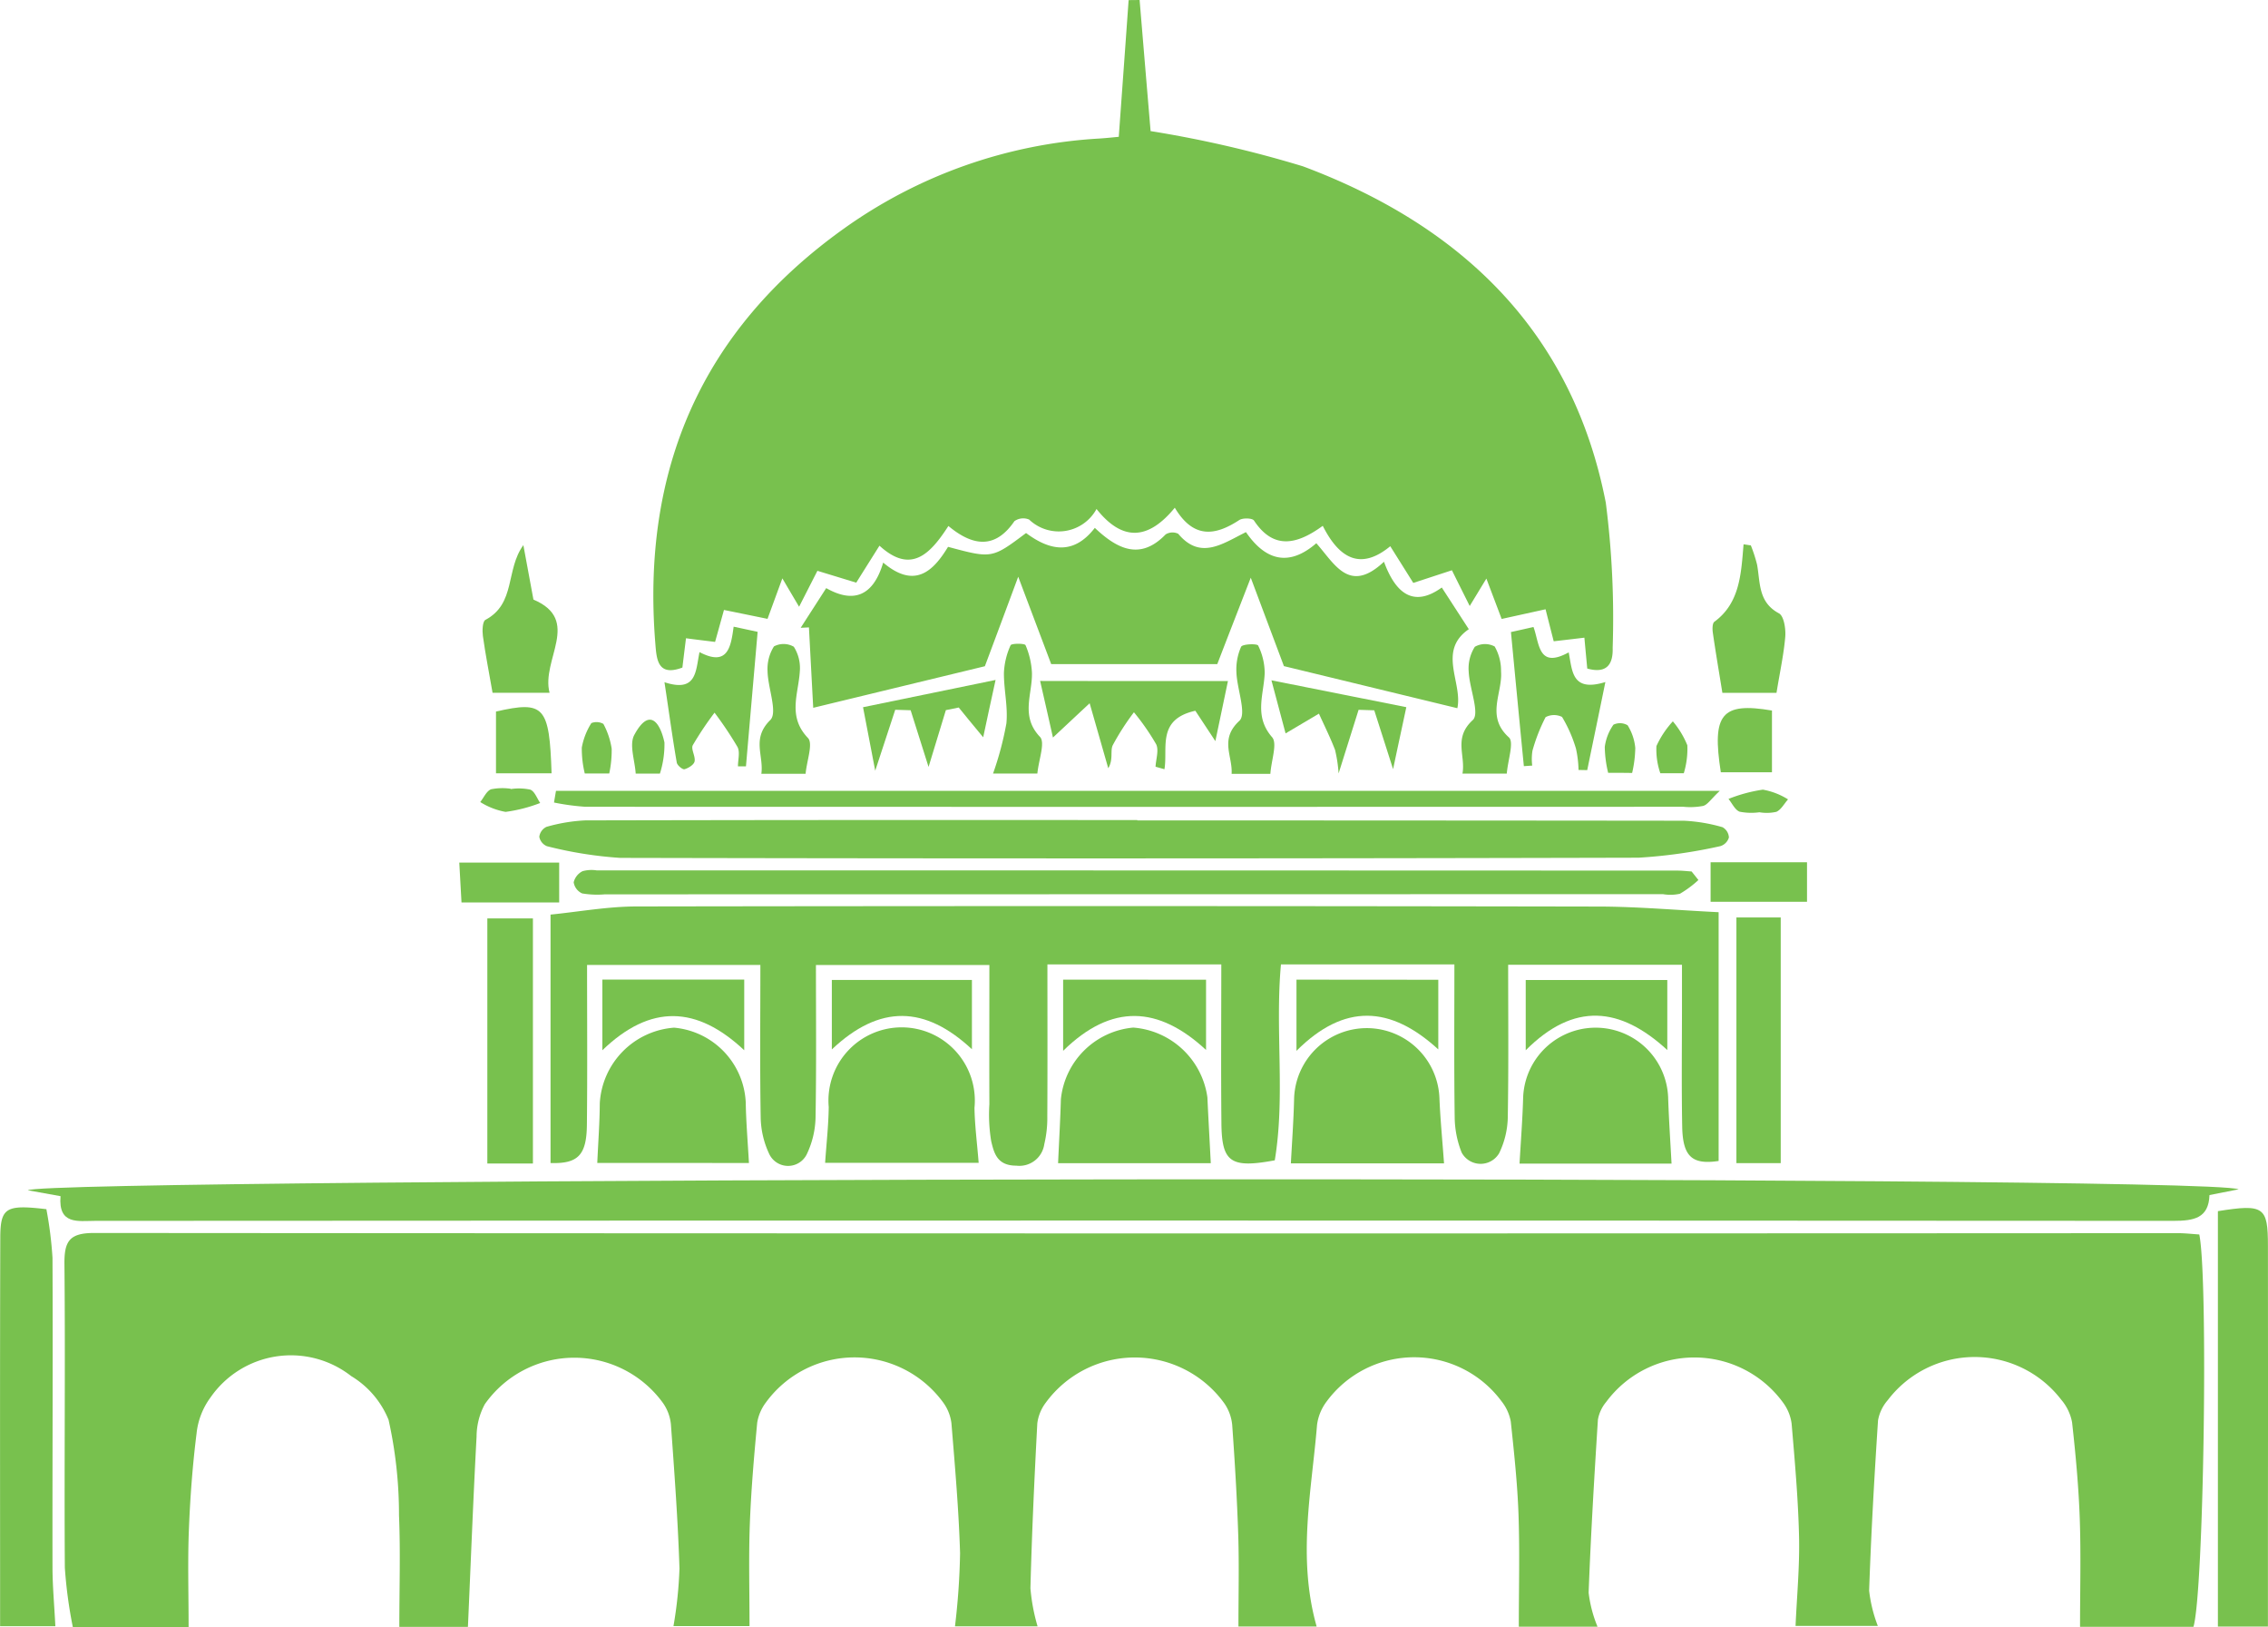
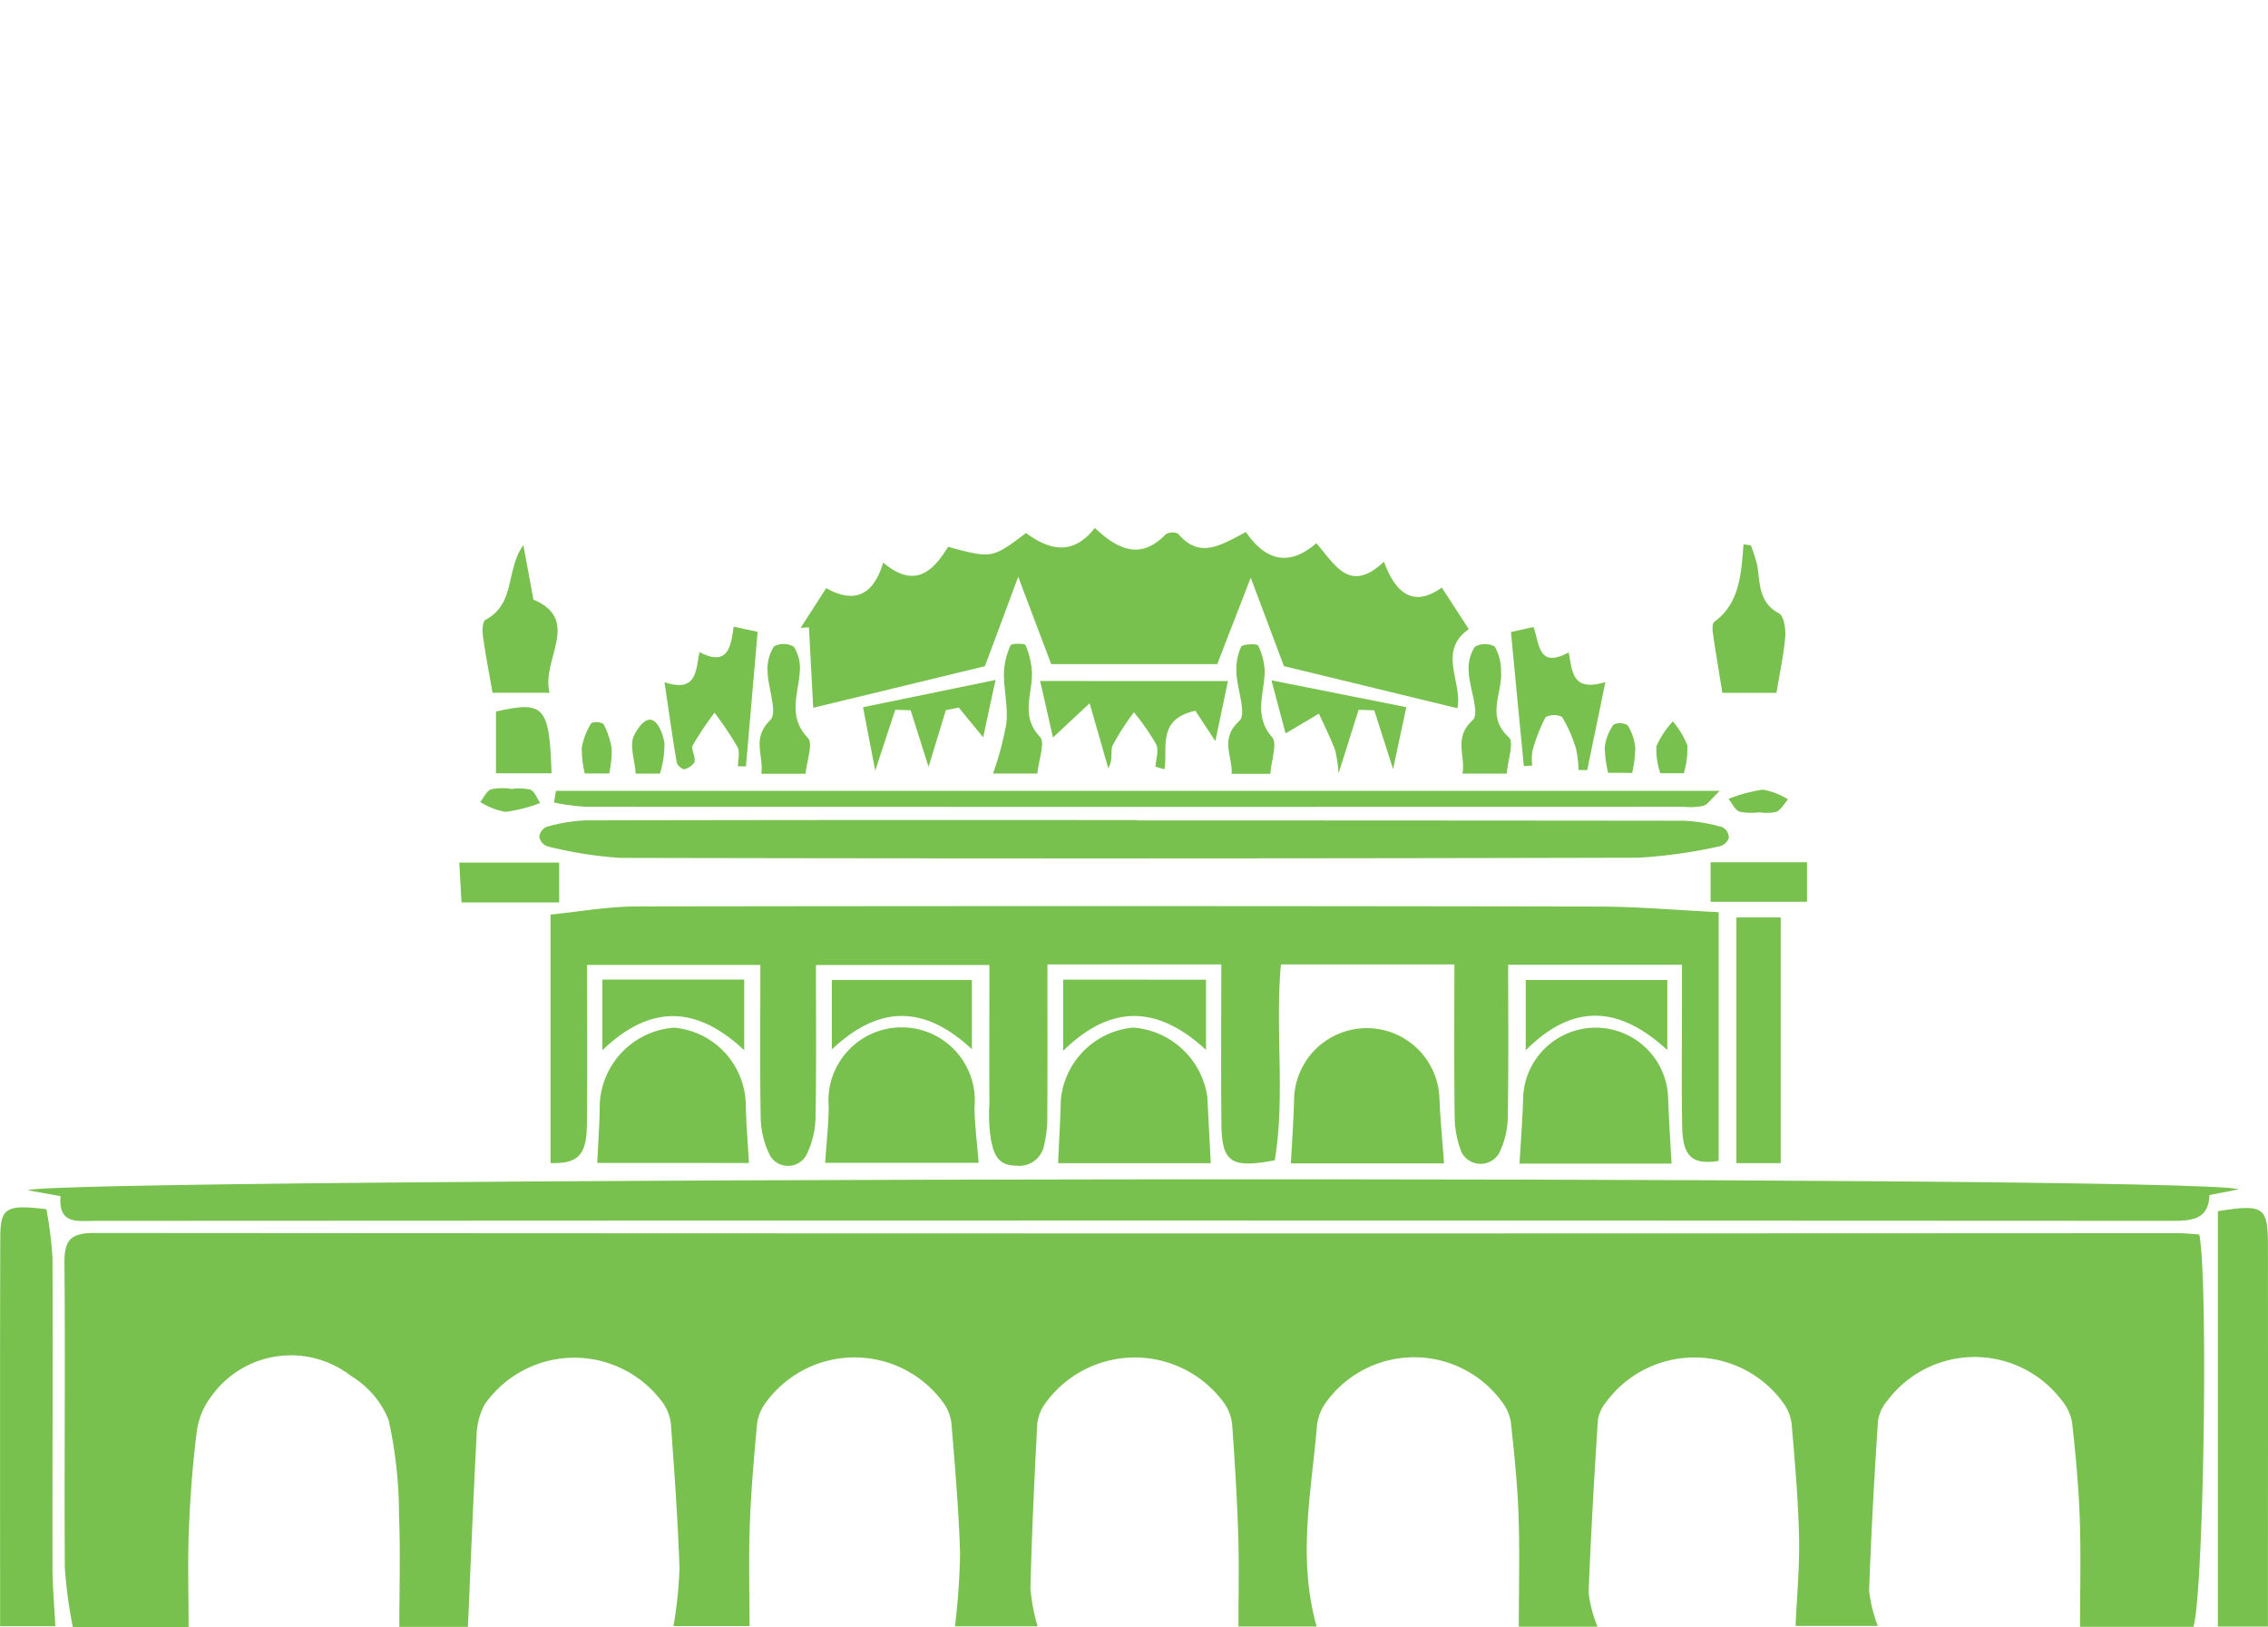
<svg xmlns="http://www.w3.org/2000/svg" width="101.998" height="73.16" viewBox="0 0 101.998 73.16">
  <g transform="translate(2942.071 604)">
    <g transform="translate(-2942.071 -604)">
      <path d="M175.495,447.431h-3.517c0-1.4.033-2.742-.008-4.084-.054-1.663-.154-3.324-.273-4.985a2.05,2.05,0,0,0-.342-.948,4.961,4.961,0,0,0-8.044-.044,1.936,1.936,0,0,0-.379.932c-.131,2.469-.245,4.938-.309,7.41a8.582,8.582,0,0,0,.322,1.712H159.23a31.774,31.774,0,0,0,.229-3.288c-.059-1.952-.229-3.9-.389-5.85a2,2,0,0,0-.376-.935,4.934,4.934,0,0,0-7.959-.005,2.067,2.067,0,0,0-.4.924c-.144,1.522-.275,3.049-.332,4.578-.054,1.478-.013,2.958-.013,4.563H146.57a18.745,18.745,0,0,0,.27-2.588c-.07-2.165-.229-4.328-.386-6.491a2.014,2.014,0,0,0-.35-.942,4.922,4.922,0,0,0-8.018.044,3.082,3.082,0,0,0-.371,1.455c-.152,2.822-.26,5.644-.389,8.559h-3.085c0-1.741.054-3.383-.015-5.023a19.6,19.6,0,0,0-.469-4.287,4.091,4.091,0,0,0-1.681-1.967,4.4,4.4,0,0,0-6.326.96,3.3,3.3,0,0,0-.628,1.62c-.18,1.432-.288,2.876-.345,4.318-.057,1.426-.013,2.858-.013,4.39h-5.206a20.54,20.54,0,0,1-.36-2.678c-.031-4.547.026-9.1-.018-13.644-.01-1.027.219-1.4,1.334-1.4q46.852.035,93.7.008c.332,0,.664.039.976.059.409,2.006.2,16.1-.263,17.642h-5.1c0-1.681.044-3.28-.013-4.877-.051-1.442-.185-2.884-.345-4.318a2.173,2.173,0,0,0-.492-1.022,4.907,4.907,0,0,0-7.8.028,1.865,1.865,0,0,0-.435.909c-.167,2.549-.312,5.1-.4,7.652a6.343,6.343,0,0,0,.391,1.586h-3.7c.059-1.339.188-2.678.157-4.012-.039-1.7-.191-3.4-.335-5.09a2.048,2.048,0,0,0-.379-.932,4.934,4.934,0,0,0-7.959-.036,1.693,1.693,0,0,0-.373.8c-.165,2.59-.319,5.183-.417,7.776a5.747,5.747,0,0,0,.4,1.529h-3.54c0-1.741.044-3.391-.013-5.034-.049-1.4-.2-2.8-.348-4.189a2.065,2.065,0,0,0-.42-.917,4.89,4.89,0,0,0-7.866.021,2.206,2.206,0,0,0-.427,1.045C175.268,441.345,174.619,444.331,175.495,447.431Z" transform="translate(-116.282 -374.3)" fill="#78c14e" />
-       <path d="M242.977,220.571c.152-2.1.3-4.122.443-6.146l.494-.005c.167,2.006.335,4.012.494,5.894a51.535,51.535,0,0,1,6.857,1.586c7.112,2.662,12.112,7.415,13.615,15.122a40.733,40.733,0,0,1,.309,6.53c.021.682-.221,1.182-1.143.927-.041-.445-.085-.9-.129-1.388-.474.057-.888.106-1.38.162-.124-.487-.237-.927-.366-1.439l-1.975.435c-.221-.587-.427-1.128-.687-1.815l-.749,1.233c-.288-.579-.53-1.058-.8-1.607l-1.738.569c-.327-.523-.641-1.022-1.035-1.65-1.354,1.117-2.31.523-3.036-.917-1.164.85-2.217,1.084-3.092-.237-.075-.113-.5-.126-.662-.023-1.069.7-2.055.863-2.9-.554-1.2,1.465-2.361,1.519-3.52.057a1.933,1.933,0,0,1-3.031.476.682.682,0,0,0-.662.072c-.852,1.246-1.851,1.148-2.969.216-.811,1.257-1.679,2.186-3.1.886-.391.623-.705,1.12-1.045,1.663-.587-.18-1.146-.35-1.746-.533L228.6,241.7c-.263-.445-.469-.793-.752-1.275-.252.685-.448,1.223-.667,1.82-.664-.136-1.28-.263-1.959-.4-.131.469-.252.911-.4,1.437-.422-.054-.829-.1-1.308-.165-.057.461-.108.87-.162,1.318-1.135.427-1.161-.4-1.22-1.12-.618-7.768,2.075-14.035,8.471-18.608a21.928,21.928,0,0,1,11.494-4.058C242.423,220.628,242.758,220.592,242.977,220.571Z" transform="translate(-192.663 -214.42)" fill="#78c14e" />
      <path d="M256.584,372.924v11.185c-1.195.18-1.614-.2-1.638-1.55-.036-1.931-.008-3.862-.01-5.793v-1.478h-7.817c0,2.3.023,4.606-.018,6.908a3.859,3.859,0,0,1-.389,1.568.968.968,0,0,1-1.684-.033,4.388,4.388,0,0,1-.314-1.6c-.031-2.263-.013-4.526-.013-6.859h-7.8c-.27,2.938.2,5.937-.278,8.808-2,.373-2.387.08-2.4-1.694-.023-2.348-.005-4.7-.005-7.114h-7.82c0,2.3.008,4.563-.005,6.821a5.062,5.062,0,0,1-.136,1.264,1.131,1.131,0,0,1-1.259.963c-.863,0-1-.564-1.128-1.1a7.286,7.286,0,0,1-.082-1.663c-.008-2.055,0-4.107,0-6.259h-7.8c0,2.281.023,4.583-.018,6.888a4.029,4.029,0,0,1-.373,1.576.938.938,0,0,1-1.725,0,3.991,3.991,0,0,1-.368-1.578c-.039-2.266-.015-4.534-.015-6.888h-7.794c0,2.4.018,4.794-.008,7.186-.013,1.367-.4,1.759-1.635,1.72V373.032c1.249-.124,2.557-.363,3.862-.366q21.69-.035,43.383.005C253.033,372.68,254.781,372.837,256.584,372.924Z" transform="translate(-179.293 -331.91)" fill="#78c14e" />
      <path d="M114.26,421.113l-1.47-.265c.742-.566,97.729-.726,99.425-.044-.409.082-.819.162-1.311.26-.036,1.038-.693,1.159-1.627,1.159q-46.728-.027-93.454,0C115.046,422.225,114.155,422.41,114.26,421.113Z" transform="translate(-111.538 -367.331)" fill="#78c14e" />
      <path d="M277.32,314.708l-7.8-1.892c-.443-1.182-.942-2.51-1.491-3.975-.518,1.334-1,2.572-1.506,3.885h-7.469c-.466-1.236-.935-2.474-1.483-3.929-.546,1.47-1.027,2.763-1.5,4.024l-7.719,1.869c-.062-1.133-.126-2.374-.193-3.615l-.371.018c.36-.561.724-1.125,1.148-1.784,1.177.669,2.1.417,2.562-1.148,1.419,1.2,2.25.391,2.917-.708,1.975.53,1.975.53,3.509-.621,1.022.762,2.109,1.043,3.092-.232,1.053,1,2.073,1.444,3.185.294a.587.587,0,0,1,.566-.028c1,1.195,1.993.445,3.046-.075.86,1.251,1.905,1.589,3.164.5.832.935,1.481,2.3,3.043.832.52,1.419,1.326,2.078,2.6,1.159l1.215,1.874C276.409,312.133,277.567,313.562,277.32,314.708Z" transform="translate(-211.779 -282.866)" fill="#78c14e" />
      <path d="M229.016,357.643q12.286,0,24.574.013a7.524,7.524,0,0,1,1.743.291.558.558,0,0,1,.288.463.575.575,0,0,1-.384.389,23.1,23.1,0,0,1-3.679.52q-22.9.058-45.8.008a18.125,18.125,0,0,1-3.291-.525.567.567,0,0,1-.345-.422.574.574,0,0,1,.322-.448,7.665,7.665,0,0,1,1.743-.291q12.417-.027,24.831-.013Z" transform="translate(-177.868 -320.755)" fill="#78c14e" />
-       <path d="M258.712,366.792a4.7,4.7,0,0,1-.832.618,1.977,1.977,0,0,1-.762.018l-47.585.008a4.085,4.085,0,0,1-1.022-.041.66.66,0,0,1-.381-.5.756.756,0,0,1,.4-.5,1.509,1.509,0,0,1,.633-.036q24.309,0,48.615.01c.209,0,.42.026.628.039C258.508,366.534,258.609,366.663,258.712,366.792Z" transform="translate(-182.33 -327.225)" fill="#78c14e" />
      <path d="M110.015,425.336a17.645,17.645,0,0,1,.275,2.189c.021,4.632-.008,9.264,0,13.9,0,.845.08,1.689.129,2.662h-2.485c0-5.829-.01-11.641.008-17.449C107.944,425.259,108.192,425.122,110.015,425.336Z" transform="translate(-107.929 -370.969)" fill="#78c14e" />
      <path d="M497.57,444.184h-2.25V425.506c2.075-.332,2.25-.193,2.25,1.563q.008,6.821,0,13.641Z" transform="translate(-395.575 -371.05)" fill="#78c14e" />
      <path d="M204.78,352.52h52.34c-.4.373-.541.615-.744.677a3.119,3.119,0,0,1-.893.039q-24.691.008-49.384,0a10.626,10.626,0,0,1-1.408-.191C204.721,352.87,204.749,352.7,204.78,352.52Z" transform="translate(-179.776 -316.962)" fill="#78c14e" />
      <path d="M292.74,399.953c.046-1.027.1-1.952.126-2.876a3.6,3.6,0,0,1,3.255-3.221,3.648,3.648,0,0,1,3.334,3.139c.044.96.1,1.921.152,2.958Z" transform="translate(-245.155 -347.654)" fill="#78c14e" />
      <path d="M340.288,399.954H333.4c.051-.968.121-1.916.144-2.863a3.27,3.27,0,0,1,6.537-.077C340.12,397.974,340.215,398.932,340.288,399.954Z" transform="translate(-275.346 -347.647)" fill="#78c14e" />
      <path d="M252.05,399.919c.057-.85.152-1.681.162-2.51a3.292,3.292,0,1,1,6.555.036c.013.793.118,1.586.188,2.474Z" transform="translate(-214.942 -347.635)" fill="#78c14e" />
      <path d="M212.25,399.944c.041-.929.108-1.8.113-2.683a3.615,3.615,0,0,1,3.34-3.4,3.541,3.541,0,0,1,3.224,3.363c.015.878.09,1.753.144,2.722C216.849,399.944,214.482,399.944,212.25,399.944Z" transform="translate(-185.389 -347.655)" fill="#78c14e" />
      <path d="M380.176,399.968H373.34c.057-1,.131-1.954.16-2.907a3.263,3.263,0,0,1,6.525.005C380.058,398,380.119,398.922,380.176,399.968Z" transform="translate(-305.002 -347.651)" fill="#78c14e" />
      <path d="M411.22,374.63h1.993v11.046H411.22Z" transform="translate(-333.129 -333.379)" fill="#78c14e" />
-       <path d="M195.1,385.82H193.05V374.8H195.1Z" transform="translate(-171.133 -333.506)" fill="#78c14e" />
      <path d="M298.048,333.343c-.185.883-.342,1.635-.566,2.7-.489-.742-.747-1.133-.9-1.365-1.748.386-1.226,1.684-1.39,2.629l-.4-.113c.018-.34.157-.742.028-1.009a10.618,10.618,0,0,0-1-1.439,11.276,11.276,0,0,0-.955,1.486c-.118.257.036.639-.2,1.03-.247-.86-.492-1.723-.837-2.922l-1.65,1.542c-.2-.9-.371-1.64-.577-2.544C292.51,333.343,295.136,333.343,298.048,333.343Z" transform="translate(-242.824 -302.721)" fill="#78c14e" />
      <path d="M300.047,385.5v3.159c-2.137-1.98-4.243-2.106-6.427.039v-3.2C295.734,385.5,297.809,385.5,300.047,385.5Z" transform="translate(-245.808 -341.451)" fill="#78c14e" />
      <path d="M409.934,316.149H407.5c-.144-.9-.3-1.8-.43-2.709-.023-.162-.023-.42.072-.489,1.154-.847,1.2-2.173,1.311-3.481.108.015.216.033.327.049a6.671,6.671,0,0,1,.281.868c.147.808.044,1.684.981,2.186.227.121.314.7.286,1.053C410.261,314.421,410.086,315.209,409.934,316.149Z" transform="translate(-330.04 -284.997)" fill="#78c14e" />
      <path d="M194.5,312.059c2.183.927.332,2.709.726,4.192h-2.564c-.154-.888-.319-1.717-.435-2.554-.033-.239-.018-.654.113-.726,1.378-.729.9-2.255,1.707-3.36C194.188,310.377,194.33,311.147,194.5,312.059Z" transform="translate(-170.51 -285.101)" fill="#78c14e" />
      <path d="M223.99,326.348c1.462.479,1.4-.51,1.576-1.354,1.28.672,1.411-.245,1.535-1.143.425.09.744.16,1.079.232-.178,2.047-.353,4.048-.525,6.046l-.36,0c0-.294.1-.641-.021-.87a16.421,16.421,0,0,0-1.032-1.542,15.067,15.067,0,0,0-.978,1.462c-.093.178.129.5.08.731-.031.149-.275.3-.453.35-.09.023-.327-.175-.348-.3C224.35,328.853,224.2,327.735,223.99,326.348Z" transform="translate(-194.107 -295.674)" fill="#78c14e" />
      <path d="M380.787,385.55V388.7c-2.116-1.947-4.189-2.173-6.367.01V385.55Z" transform="translate(-305.804 -341.488)" fill="#78c14e" />
      <path d="M219.52,385.48v3.177c-2.132-2-4.207-2.093-6.38,0V385.48Z" transform="translate(-186.05 -341.436)" fill="#78c14e" />
-       <path d="M340.758,385.51v3.131c-2.147-1.965-4.22-2.091-6.378.064v-3.2Z" transform="translate(-276.074 -341.458)" fill="#78c14e" />
      <path d="M259.513,388.656c-2.1-1.959-4.138-2.034-6.3.008V385.54h6.3Z" transform="translate(-215.803 -341.48)" fill="#78c14e" />
      <path d="M371.84,324.137c.33-.072.649-.144,1.014-.227.273.734.2,1.9,1.583,1.141.167.839.134,1.8,1.65,1.334-.3,1.475-.561,2.716-.816,3.96l-.391-.008a4.9,4.9,0,0,0-.116-.96,6.182,6.182,0,0,0-.626-1.424.821.821,0,0,0-.739.01,7.767,7.767,0,0,0-.592,1.514,2.381,2.381,0,0,0-.01.664l-.376.026C372.226,328.179,372.036,326.189,371.84,324.137Z" transform="translate(-303.889 -295.719)" fill="#78c14e" />
      <path d="M192.658,365.05v1.792h-4.393c-.028-.548-.059-1.115-.1-1.792Z" transform="translate(-167.51 -326.266)" fill="#78c14e" />
      <path d="M406.71,364.99h4.336v1.777H406.71Z" transform="translate(-329.78 -326.221)" fill="#78c14e" />
      <path d="M242.678,332.7h-1.99c.116-.824-.448-1.578.4-2.415.345-.337-.108-1.447-.121-2.2a1.891,1.891,0,0,1,.288-1.112.92.92,0,0,1,.893.015,1.785,1.785,0,0,1,.27,1.107c-.062,1.017-.561,2.024.363,2.992C243.026,331.337,242.732,332.1,242.678,332.7Z" transform="translate(-206.448 -297.909)" fill="#78c14e" />
      <path d="M264.074,335.737c-.525-.633-.816-.986-1.1-1.339l-.579.118c-.257.842-.512,1.681-.778,2.554-.265-.837-.536-1.692-.806-2.549l-.693-.021c-.281.857-.561,1.717-.9,2.74-.185-.966-.342-1.771-.548-2.855l5.961-1.226C264.4,334.2,264.252,334.908,264.074,335.737Z" transform="translate(-219.857 -302.587)" fill="#78c14e" />
      <path d="M365.234,332.71h-1.993c.149-.819-.42-1.6.463-2.407.327-.3-.152-1.429-.183-2.183a1.812,1.812,0,0,1,.276-1.112.92.92,0,0,1,.893-.013,2.188,2.188,0,0,1,.286,1.115c.077.984-.7,2.021.353,2.971C365.568,331.294,365.283,332.1,365.234,332.71Z" transform="translate(-297.47 -297.927)" fill="#78c14e" />
      <path d="M333.936,334.546l-.9,2.861a6.209,6.209,0,0,0-.16-1.061c-.214-.554-.479-1.087-.724-1.627-.438.26-.875.518-1.5.888-.162-.608-.35-1.316-.636-2.387,2.322.463,4.254.847,6.066,1.208-.221,1.04-.4,1.856-.595,2.788-.3-.942-.574-1.795-.847-2.647Z" transform="translate(-272.836 -302.632)" fill="#78c14e" />
      <path d="M324.358,332.752h-1.743c.051-.809-.554-1.55.35-2.384.335-.312-.108-1.429-.134-2.181a2.516,2.516,0,0,1,.211-1.148c.062-.126.724-.147.767-.054a2.824,2.824,0,0,1,.294,1.238c-.039.976-.492,1.936.332,2.881C324.682,331.387,324.4,332.134,324.358,332.752Z" transform="translate(-267.226 -297.959)" fill="#78c14e" />
      <path d="M283.373,332.671H281.38a14.285,14.285,0,0,0,.6-2.255c.075-.744-.116-1.511-.111-2.268a3.336,3.336,0,0,1,.3-1.244c.039-.09.636-.09.672-.005a3.594,3.594,0,0,1,.288,1.233c.028.968-.53,1.957.363,2.891C283.733,331.28,283.432,332.055,283.373,332.671Z" transform="translate(-236.72 -297.891)" fill="#78c14e" />
-       <path d="M410.391,340.953h-2.3c-.407-2.608.023-3.164,2.3-2.776Z" transform="translate(-330.701 -306.23)" fill="#78c14e" />
      <path d="M197.068,340.872h-2.5v-2.778C196.738,337.6,196.97,337.854,197.068,340.872Z" transform="translate(-172.262 -306.102)" fill="#78c14e" />
      <path d="M219.583,342.521h-1.089c-.036-.587-.3-1.3-.064-1.738.672-1.249,1.159-.582,1.357.337A4.344,4.344,0,0,1,219.583,342.521Z" transform="translate(-189.905 -307.738)" fill="#78c14e" />
      <path d="M210.762,342.832h-1.1a4.747,4.747,0,0,1-.134-1.166,3.079,3.079,0,0,1,.43-1.1.627.627,0,0,1,.541.036,3.428,3.428,0,0,1,.373,1.117A4.979,4.979,0,0,1,210.762,342.832Z" transform="translate(-183.363 -308.054)" fill="#78c14e" />
      <path d="M388.363,342.925a5.2,5.2,0,0,1-.152-1.164,2.233,2.233,0,0,1,.391-1,.68.68,0,0,1,.636.026,2.334,2.334,0,0,1,.345,1.017,5.293,5.293,0,0,1-.142,1.128C389.128,342.925,388.752,342.925,388.363,342.925Z" transform="translate(-316.04 -308.178)" fill="#78c14e" />
      <path d="M398.406,342.713h-1.056a3.256,3.256,0,0,1-.175-1.22,4.225,4.225,0,0,1,.739-1.112,4,4,0,0,1,.651,1.076A3.782,3.782,0,0,1,398.406,342.713Z" transform="translate(-322.681 -307.948)" fill="#78c14e" />
      <path d="M411.23,353.326a2.692,2.692,0,0,1-.891-.026c-.209-.08-.335-.373-.5-.574a6.814,6.814,0,0,1,1.545-.417,3.163,3.163,0,0,1,1.133.438c-.173.193-.309.461-.525.559A1.973,1.973,0,0,1,411.23,353.326Z" transform="translate(-332.104 -316.805)" fill="#78c14e" />
      <path d="M193.18,352.106a2.453,2.453,0,0,1,.883.026c.2.082.3.394.443.6a6.781,6.781,0,0,1-1.558.4,3.2,3.2,0,0,1-1.138-.443c.16-.2.281-.494.487-.574a2.6,2.6,0,0,1,.886-.023A.009.009,0,0,0,193.18,352.106Z" transform="translate(-170.212 -316.628)" fill="#78c14e" />
    </g>
  </g>
</svg>